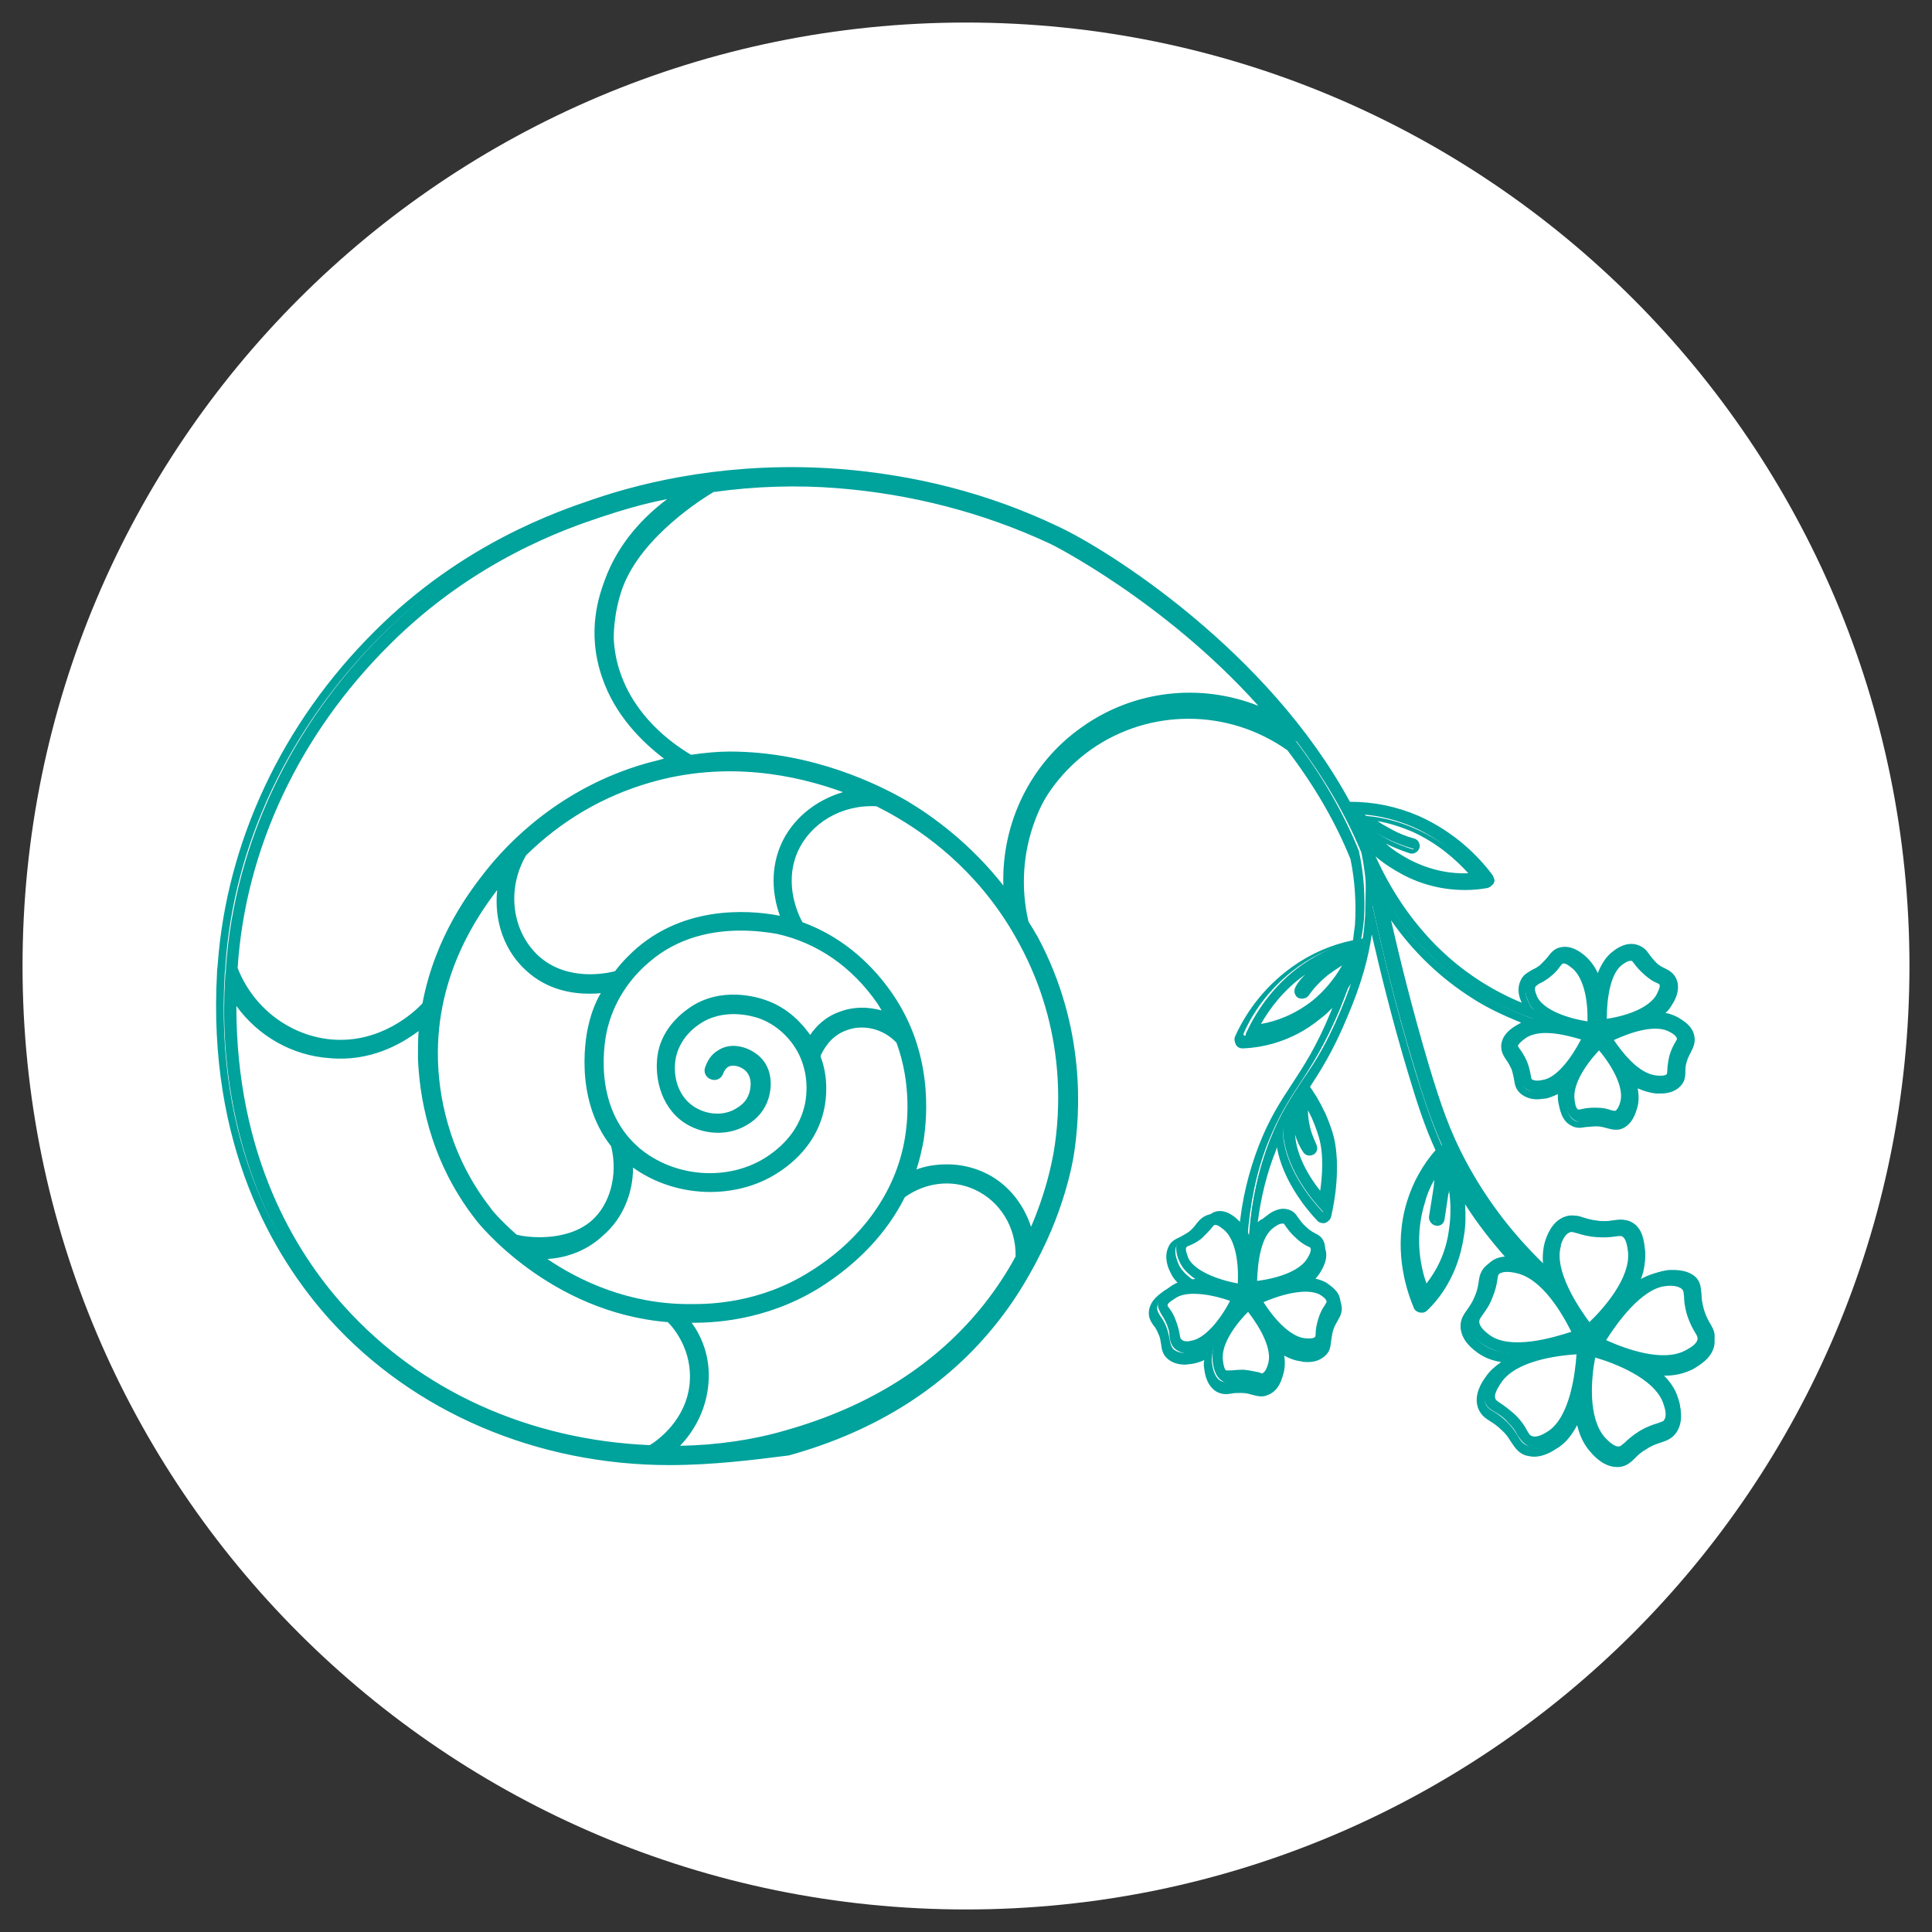
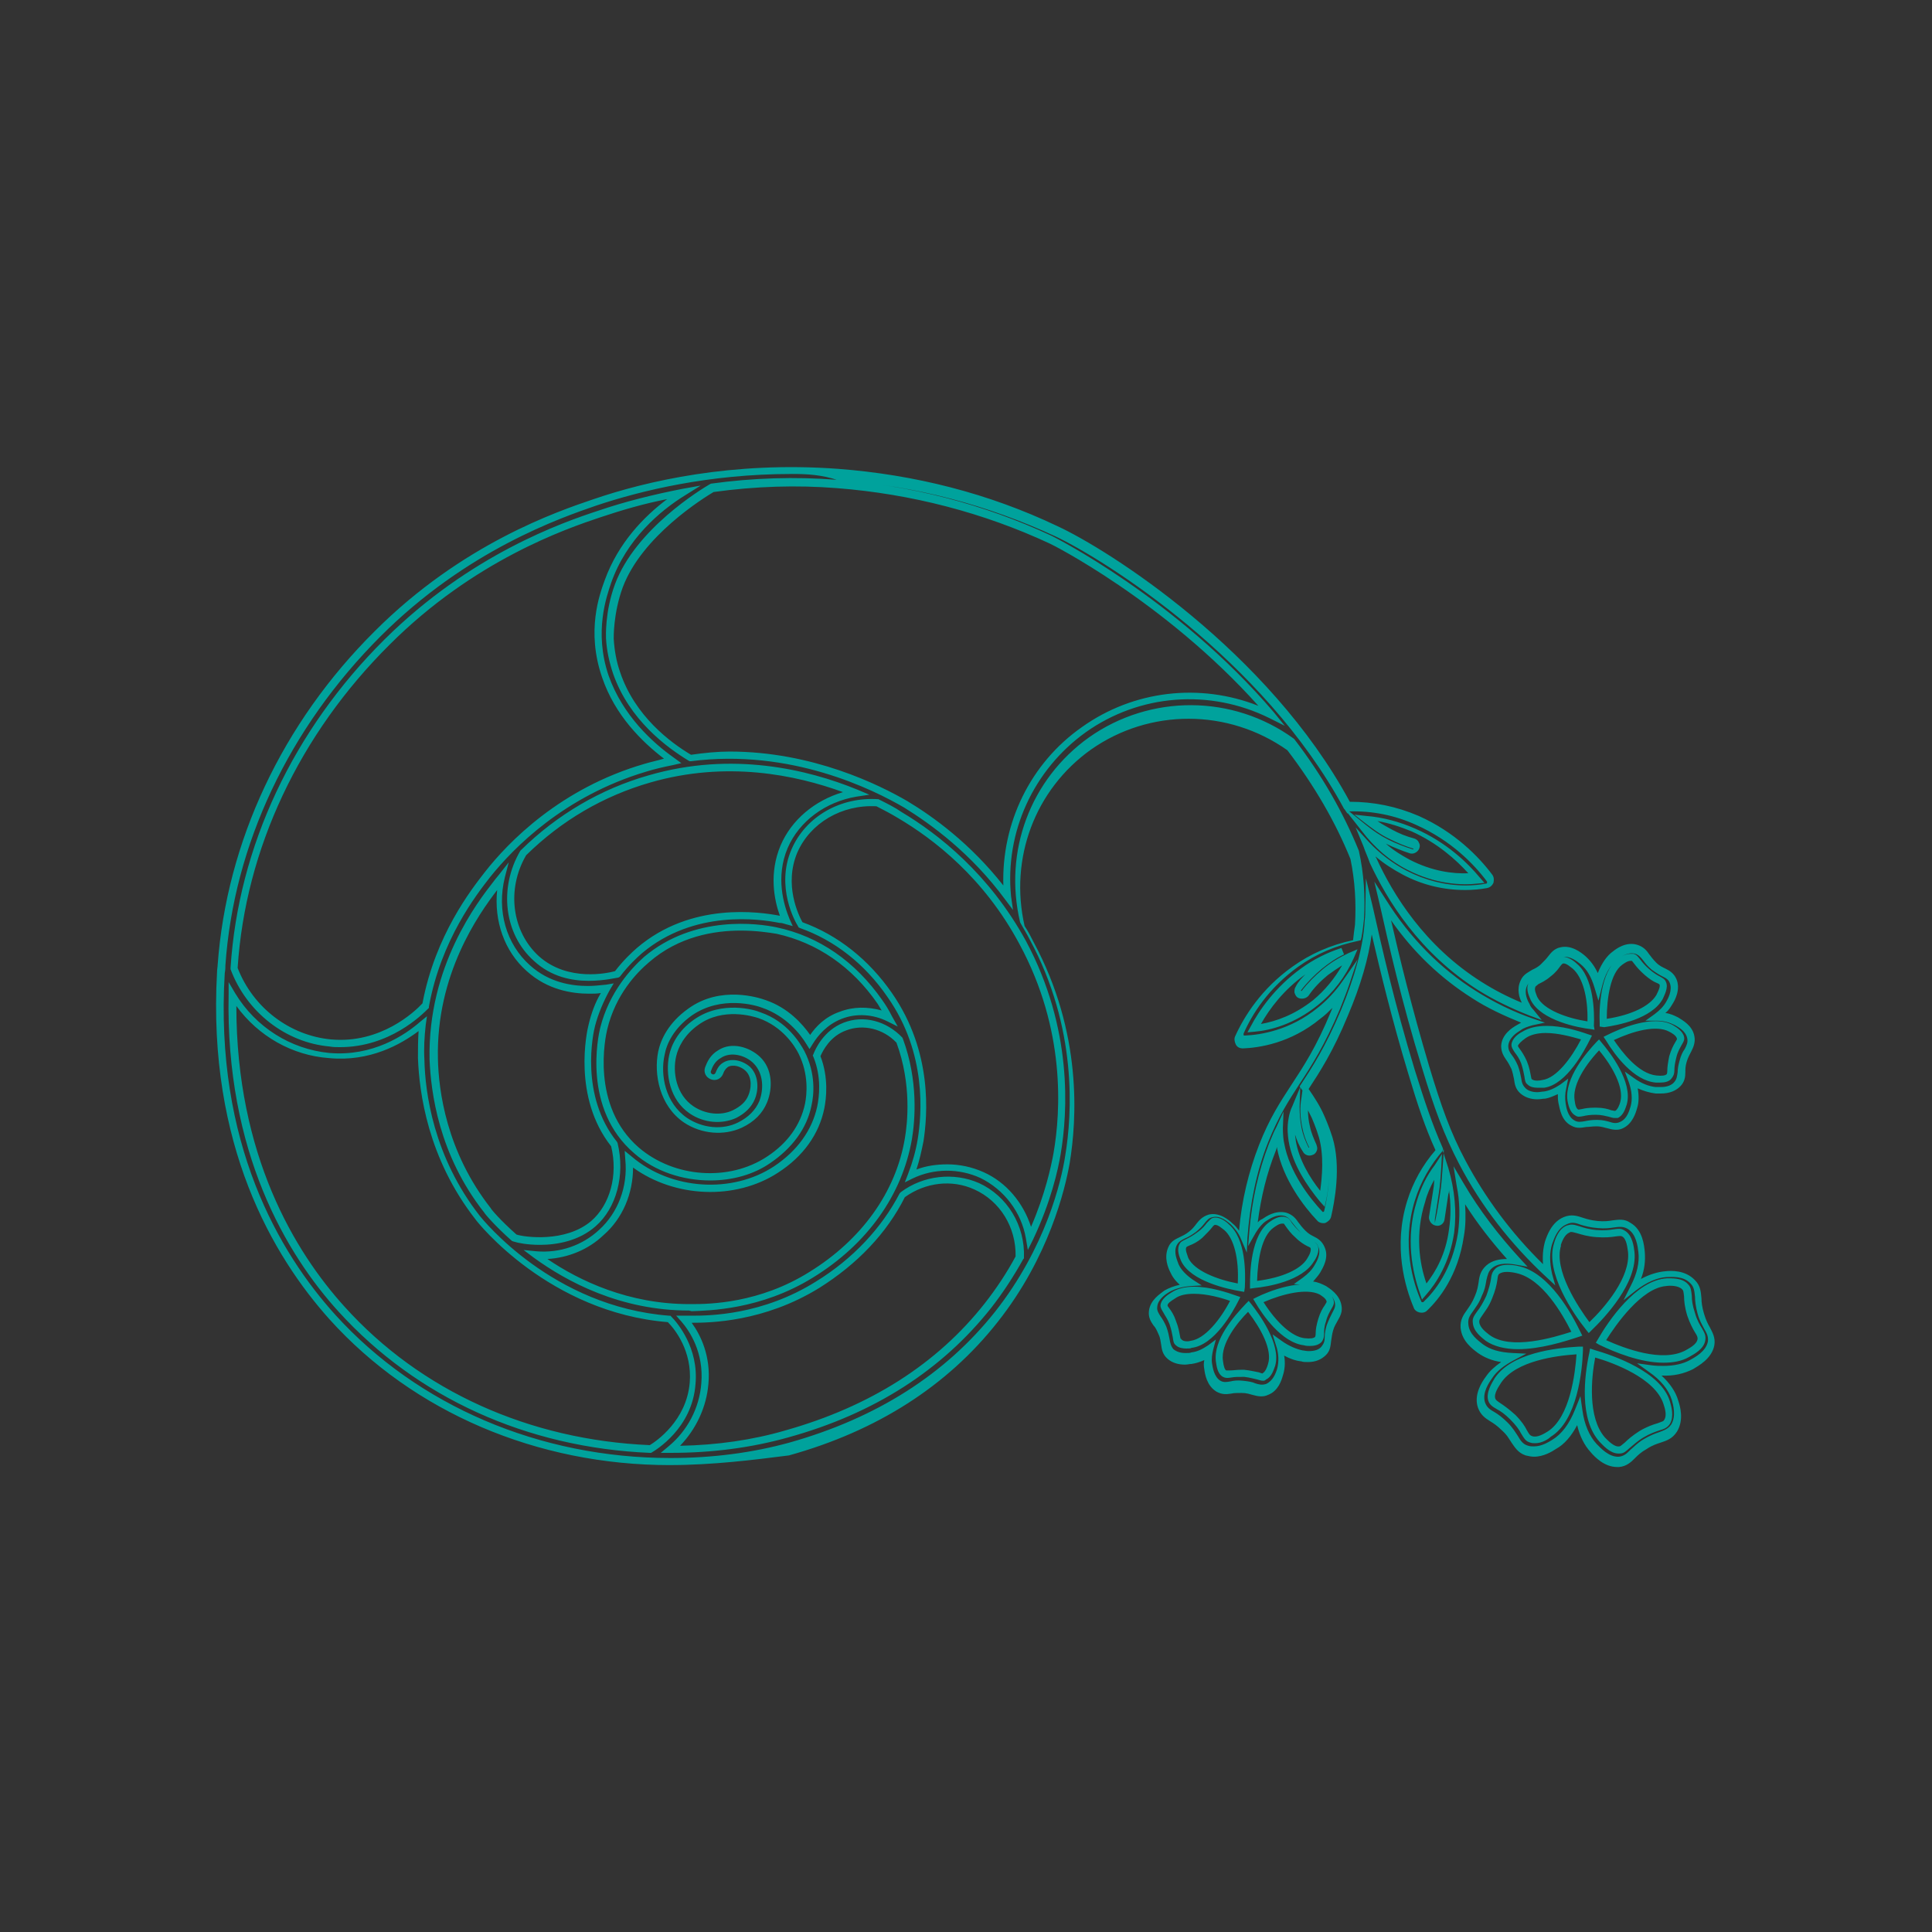
<svg xmlns="http://www.w3.org/2000/svg" data-bbox="3.5 3.5 293 293" viewBox="0 0 300 300" data-type="color">
  <rect x="0" y="0" width="300" height="300" fill="#333333" stroke="none" />
  <g>
-     <path fill="#ffffff" d="M296.5 150c0 80.91-65.59 146.5-146.5 146.5S3.5 230.91 3.5 150 69.09 3.5 150 3.5 296.5 69.09 296.5 150z" data-color="1" />
-     <path d="M193.1 214.8c.8 0 1.3.2 1.8.3.4.1.8.2 1.2.2.3 0 .6-.1.9-.2 1.3-.6 1.8-2.1 2-2.7.4-1.3.3-2.7-.2-4.1 1.1.8 2.3 1.4 3.6 1.6.2 0 .6.1 1 .1.8 0 1.7-.2 2.4-.9.6-.6.6-1.2.7-1.9 0-.5.1-1 .3-1.7.2-.8.5-1.2.8-1.7.3-.6.7-1.1.5-2-.2-1.4-1.6-2.2-2.1-2.6-.9-.5-2-.8-3.1-.8.8-.6 1.5-1.2 2-2.1.4-.6 1.2-2 .7-3.4-.3-.8-.8-1.1-1.4-1.4-.4-.2-.9-.5-1.4-1-.6-.5-.9-1-1.2-1.4-.4-.6-.8-1.1-1.6-1.3-1.4-.4-2.7.5-3.2.9-.7.5-1.3 1.2-1.7 1.9.4-4.7 1.4-9.1 3-13.2.4-1 .8-1.8 1.1-2.6 0 1.1.1 1.9.2 2.4.8 4.7 4.1 8.9 6 10.9.1.2.3.2.6.2h.2c.3-.1.5-.3.5-.5.5-2.1 1.6-7.5.2-12-.5-1.6-1.2-3.2-1.3-3.3-.7-1.5-1.6-3-2.6-4.3 1.8-2.8 3.9-6 6.2-11.6 2.2-5.4 3.5-10.1 3.8-14.1.1-.7.1-1.4.1-2.2v.2c1.3 5.9 3.3 14.7 6.5 25.2 1.5 5 2.7 8.5 4.3 12.1-2.1 2.4-3.6 5.1-4.5 8-2.2 6.9-.3 13.1 1 16.1.1.2.3.4.5.4h.2c.2 0 .4-.1.5-.2 1.7-1.6 4.7-5.2 5.5-11.1.4-2.7.2-5.2-.2-7.4 2.5 4.2 5.4 8.1 8.8 11.7-1-.2-2.9-.5-4.3.7-.8.7-.9 1.4-1 2.3-.1.6-.2 1.3-.6 2.3-.4 1-.9 1.7-1.2 2.2-.5.7-1 1.4-.9 2.4.1 1.8 1.8 3 2.5 3.5 1.4 1 3.1 1.4 5 1.5-1.5.7-2.7 1.7-3.6 3-.5.8-1.7 2.6-1.1 4.3.3 1 1 1.4 1.7 1.8.5.3 1.2.7 1.9 1.5.8.8 1.2 1.4 1.5 2 .5.7.9 1.4 1.9 1.8.4.1.7.2 1.1.2 1.3 0 2.5-.7 3.1-1.1 1.8-1.1 3-3 3.8-5.1.3 2.1 1 4.1 2.3 5.6.6.7 1.9 2.1 3.7 2.1h.3c1-.1 1.6-.6 2.2-1.2.4-.4 1-.9 1.9-1.5.9-.6 1.7-.8 2.3-1 .8-.3 1.6-.5 2.2-1.4 1-1.6.4-3.5.1-4.3-.6-1.9-2.1-3.5-3.8-4.7.7.1 1.3.1 2 .1 1.6 0 3.1-.3 4.4-1 .8-.4 2.7-1.4 3.1-3.3.2-1-.2-1.7-.6-2.4-.3-.5-.7-1.2-1-2.2-.3-1.1-.4-1.8-.4-2.5-.1-.9-.1-1.7-.8-2.5-1.3-1.3-3.3-1.2-4.1-1.2-1.8.1-3.5 1-5.1 2.2.9-1.8 1.5-3.7 1.2-5.6-.1-.9-.3-3.1-2-4-.9-.5-1.6-.4-2.5-.3-.6.1-1.4.2-2.4.1-1.1-.1-1.8-.3-2.5-.5-.8-.3-1.6-.5-2.6-.1-1.7.7-2.3 2.6-2.6 3.4-.5 1.5-.4 3.2 0 4.9-5.5-5.1-10-10.9-13.4-17.3-2.4-4.6-3.8-8.6-5.8-14.9-3.2-10.4-5.2-19.3-6.5-25.1 0-.2-.1-.3-.1-.5 3.1 4.9 7.6 10.3 14.1 14.4 2.8 1.8 5.8 3.2 9 4.3-.7.2-1.5.4-2.1.9-.6.4-2 1.3-2.1 2.8-.1.8.3 1.3.7 1.9.3.4.6.8.9 1.5.3.7.4 1.3.5 1.8.1.7.2 1.3.9 1.9.7.6 1.5.7 2.2.7.4 0 .8-.1 1.1-.1 1-.2 1.9-.6 2.8-1.2-.2.8-.2 1.6-.1 2.5.1.7.4 2.4 1.7 3.1.7.4 1.3.3 2 .2.5-.1 1-.2 1.7-.2.8 0 1.3.2 1.8.3.4.1.7.2 1.1.2.3 0 .6-.1.9-.2 1.3-.6 1.7-2.1 1.9-2.7.4-1.3.2-2.7-.3-4.1 1.1.8 2.3 1.4 3.7 1.5h.8c.8 0 1.8-.2 2.6-.9.6-.6.6-1.2.6-1.9 0-.5.1-1 .3-1.7.2-.8.5-1.3.7-1.7.3-.6.6-1.2.5-2-.3-1.4-1.6-2.2-2.2-2.5-.9-.5-2-.7-3.1-.7.8-.6 1.5-1.3 2-2.1.4-.6 1.2-2.1.6-3.4-.3-.8-.9-1-1.4-1.3-.4-.2-.9-.5-1.5-1s-.9-1-1.2-1.3c-.4-.5-.8-1.1-1.6-1.3-1.4-.3-2.7.6-3.2 1-1.4 1-2.3 2.8-2.7 4.7-.5-1.6-1.2-3-2.4-4-.6-.5-1.8-1.5-3.3-1.2-.8.2-1.2.7-1.6 1.2-.3.4-.6.8-1.2 1.3s-1.1.8-1.5 1c-.6.3-1.2.6-1.5 1.4-.6 1.3.1 2.7.4 3.3.2.4.4.7.7 1-2.7-1-5.4-2.3-7.8-3.8-9-5.7-14-13.7-16.7-19.6-.3-.9-.7-1.7-1-2.5 1.5 1.6 3.5 3.2 5.9 4.5 3.5 1.8 6.9 2.3 9.5 2.3 1.3 0 2.5-.1 3.3-.3.3 0 .5-.2.6-.5.1-.2.1-.5-.1-.7-2.1-2.8-5.7-6.5-11.2-9-3.4-1.5-7.1-2.2-10.8-2.2-12.5-23.3-36.8-38.9-45.3-42.9-10.6-5-22-7.9-33.9-8.8-16.3-1.2-29.5 1.9-37.6 4.7C87.6 80 72.9 85 59.4 98.5 45.1 112.8 36.5 131 35.1 150c0 .3 0 .7-.1 1.2-.4 6-1.9 32.2 17.3 53.5 14.5 16 34.4 22.4 52.4 22.4 6.6 0 13-.9 18.7-2.5 13.6-3.8 24.4-10.7 32.2-20.5 7.9-10.1 10.4-20.5 11.1-24.5 1.1-6.7 1.9-20.1-5.5-34-.5-.9-1-1.7-1.5-2.5-2.5-10.7 1.7-21.8 10.5-28.1 9.2-6.6 21.8-6.5 31.2.2 3.9 5.2 7.4 10.9 10 17.2.7 3.4 1 6.9.7 10.4-.1.9-.2 1.9-.4 2.9-3.4.7-6.6 2.1-9.5 4.1-4.7 3.3-7.3 7.6-8.7 10.6-.1.2-.1.5.1.7.1.2.4.3.6.3 2.4-.1 7.2-.8 11.7-4.5 1.7-1.3 3-2.8 4-4.3-.4 1.2-.9 2.4-1.4 3.6-2.3 5.7-4.3 8.7-6.3 11.6-1.7 2.6-3.4 5.1-5 9.2-1.8 4.6-2.9 9.6-3.2 14.9-.4-1-1-1.8-1.8-2.5-.5-.5-1.8-1.6-3.3-1.3-.8.2-1.2.6-1.6 1.2-.3.4-.6.8-1.2 1.2-.6.5-1.1.7-1.6.9-.6.3-1.2.6-1.6 1.3-.6 1.3 0 2.7.3 3.3.5 1.1 1.4 1.9 2.4 2.6-1.3.1-2.5.3-3.6 1-.6.4-2 1.3-2.2 2.7-.1.8.3 1.3.6 1.9.3.4.5.8.8 1.5.3.7.4 1.3.4 1.8.1.7.2 1.3.8 1.9.7.6 1.6.8 2.3.8.4 0 .7 0 1-.1 1-.1 1.9-.6 2.8-1.2-.2.8-.3 1.6-.2 2.5.1.7.3 2.4 1.6 3.1.7.4 1.3.3 2 .2 0 .2.5.1 1.2.1zm47.6 7.9c-.6.4-1.8 1.1-2.9.8-.5-.2-.6-.4-1.1-1.1-.4-.6-.9-1.4-1.8-2.3-.9-.9-1.6-1.3-2.2-1.7-.7-.4-.9-.6-1-1-.4-1 .6-2.4 1-3 2.6-3.8 9.6-4.5 12.7-4.6-.1 2.8-.8 10.5-4.7 12.9zm18-5c.2.7.6 2 .1 3-.3.4-.5.5-1.3.8-.6.2-1.5.5-2.6 1.2-1.1.6-1.7 1.3-2.2 1.7-.6.5-.8.7-1.2.8-1.1.1-2.2-1.1-2.7-1.6-3.1-3.4-2.1-10.4-1.5-13.4 2.8.6 10 3.1 11.4 7.5zm.2-18.5c.7 0 2.1-.1 2.9.7.3.3.4.7.4 1.5 0 .7.1 1.6.5 2.8.4 1.2.8 2 1.1 2.5.4.7.5.9.4 1.4-.2 1.1-1.6 1.8-2.2 2.2-4.1 2.1-10.6-.6-13.4-1.9 1.5-2.5 5.7-9 10.3-9.2zm-17-6c.2-.7.7-2 1.7-2.5.2-.1.3-.1.5-.1.3 0 .6.1 1.1.2.7.2 1.5.5 2.8.6 1.2.1 2.1 0 2.7-.1.8-.1 1.1-.1 1.5.1 1 .6 1.1 2.2 1.2 2.9.5 4.6-4.3 9.7-6.6 11.8-1.8-2.3-6.3-8.5-4.9-12.9zm2.8 13.8c-2.7 1-10.1 3.3-13.8.7-.6-.4-1.7-1.3-1.8-2.4 0-.5.1-.7.6-1.4.4-.6.9-1.3 1.4-2.5.5-1.1.6-2 .7-2.7.1-.8.2-1.1.5-1.4.4-.4 1-.5 1.5-.5.6 0 1.2.1 1.6.2 4.6 1 8 7.2 9.3 10zm-20-25.8c.8 2.5 1.4 5.9.8 9.8-.7 4.6-2.7 7.7-4.3 9.4-1.1-3.1-2.3-8.3-.5-14 .6-2 1.5-3.8 2.7-5.5-.1 1.4-.2 2.8-.4 4.2-.2 1.3-.4 2.6-.6 3.8-.1.3.2.7.5.7h.1c.3 0 .6-.2.6-.5.2-1.3.5-2.6.6-3.9.3-1.2.4-2.6.5-4zm14.8-12.9c-.5.1-1.5.2-2-.3-.2-.2-.3-.4-.3-1-.1-.5-.2-1.2-.6-2.1-.4-.9-.7-1.4-1-1.8-.3-.5-.4-.6-.4-.9.1-.7 1-1.3 1.4-1.6 1-.6 2.2-.8 3.4-.8 2.3 0 4.7.7 6.2 1.3-1.5 3.2-4 6.8-6.7 7.2zm20-8.6c.4.2 1.3.7 1.4 1.5.1.3 0 .5-.3 1-.2.5-.6 1.1-.9 2-.3.9-.3 1.6-.3 2.1 0 .6-.1.7-.2.9-.5.5-1.6.4-2.1.4-3.2-.3-6.1-4.2-7.3-6.2 3.2-1.8 7.4-3 9.7-1.7zm-7.9-10.4c.3-.2 1-.7 1.7-.7h.3c.3.1.4.2.7.7.3.4.7 1 1.5 1.6.7.6 1.3.9 1.7 1.1.5.3.6.4.7.6.3.7-.3 1.6-.5 2.1-1.3 2.3-5.2 3.6-8.7 4.1-.1-3.6.5-7.9 2.6-9.5zm-3.3 12.9c2.3 2.7 4.5 6.5 3.8 9-.1.5-.4 1.4-1.1 1.7-.3.1-.5.1-1-.1-.5-.1-1.2-.3-2.2-.4h-.3c-.8 0-1.3.1-1.8.2-.6.1-.7.1-.9 0-.6-.3-.8-1.5-.9-1.9-.3-2.6 2-6 4.4-8.5zm-10.4-9.2c.1-.3.3-.4.8-.6.5-.2 1.1-.5 1.8-1.2.7-.6 1.1-1.1 1.4-1.5.4-.5.5-.6.7-.6h.2c.7 0 1.4.6 1.7.9 2.1 1.7 2.6 5.8 2.5 9.3-3.5-.5-7.7-1.8-8.9-4.2-.1-.5-.5-1.4-.2-2.1zM60 99.8c13.3-13.2 27.6-18.1 33-20 4.1-1.4 8.5-2.5 13-3.3-4.1 2.6-9.3 7-11.7 13.9-.8 2.1-2.8 7.8-.4 14.7 2.2 6.4 6.9 10.7 10.4 13.1-1.4.3-2.8.6-4.2 1-13 3.8-20.9 12-24.5 16.6-2.1 2.7-7.7 9.8-9.6 20.3-.6.7-6.3 6.7-14.8 5.9-6.7-.6-12.5-5.1-15-11.6 1.3-18.7 9.7-36.6 23.8-50.6zm61.9 43.1c-.3-.1-.7-.2-1-.2-3-.6-13.5-2.2-21.8 4.9-.9.8-2.2 2-3.4 3.7-.3.1-7.4 2.2-12.5-2.3-4.3-3.9-5.3-10.8-2-16.4 4.2-4.1 10.7-8.9 19.5-11.5 12.8-3.8 24.4-1 32 2.2-5 .8-9.2 3.9-11.1 8.3-2 4.6-.6 9.1.3 11.3zM82 150.3c3 2.7 6.6 3.4 9.4 3.4 1.1 0 2.1-.1 2.9-.2-1 1.6-1.8 3.5-2.3 5.8-.3 1.2-2.5 11.1 3.5 18.5 1.1 4.7-.1 9.6-3.3 12.3-4.3 3.7-11 2.6-12.2 2.2-2.6-2.3-4.1-4.2-4.3-4.4-7-8.9-8.2-18.6-8.3-23.5-.3-14.3 7.4-24.1 9.9-27.3.2-.3.5-.6.8-1-1.4 5.1 0 10.7 3.9 14.2zm2.3 44.6c3.3 0 6.6-1.2 9.1-3.5 3.2-2.9 4.7-7.1 4.3-11.3 6.3 5.3 16.1 6 22.8 1.6 3.7-2.5 6.2-5.8 7-9.7.3-1.6.7-4.7-.6-8 .2-.5 1.3-3.4 4.4-4.5 2.8-1.1 6.2-.2 8.5 2.1 2.4 6.5 1.9 12.5 1.4 15.3-1.5 8.5-6.8 16-15.1 21.1-8 5-15.9 5.1-18.5 5.1h-.5c-10.3 0-18.4-4.2-23.8-8.1.3-.1.6-.1 1-.1zm46.2-37.3c-2.5 1-4 2.8-4.7 4.1-1-1.7-3.2-4.5-7.1-5.9-1.1-.4-6.7-2.1-11.5 1.3-3 2.1-4.1 4.6-4.5 6.4-.7 3.3.1 8 3.7 10.4 2.5 1.7 5.9 2 8.5.8 1.7-.8 2.9-2 3.6-3.6.8-2 .8-4.7-1-6.5-1.4-1.3-3.9-2.1-5.8-.9-1 .6-1.5 1.6-1.7 2.3-.2.5.1 1 .6 1.2.5.2 1-.1 1.2-.6.1-.4.4-1 1-1.3 1-.7 2.6-.2 3.5.7 1.3 1.3 1 3.4.6 4.4-.4 1.1-1.3 2-2.6 2.6-2 .9-4.6.7-6.6-.6-2.9-1.9-3.5-5.7-2.9-8.4.3-1.4 1.2-3.5 3.7-5.3 4.1-2.9 8.9-1.4 9.8-1 3.9 1.4 5.8 4.5 6.5 5.8 1.7 3.3 1.4 6.5 1.1 8.1-.7 3.4-2.8 6.3-6.2 8.5-6.1 4-15 3.4-20.6-1.5-7.8-6.7-5.4-17.7-5.1-19 1.3-5.5 4.7-9 6.6-10.7 7.6-6.5 17.4-5 20.2-4.5 6.4 1.4 12 5.2 16.1 11.1.6.8 1 1.6 1.5 2.4-2.6-1-5.4-1.2-7.9-.3zM101 225c-16.6-.7-34.7-7.1-47.9-21.7-8.1-9-17.5-24.7-17-48.9 3.2 5.4 8.8 9 15 9.5.5 0 1.1.1 1.6.1 6.1 0 10.7-3.1 13-5-.2 1.7-.3 3.5-.2 5.4.1 5.2 1.4 15.3 8.7 24.6.5.6 11.5 14.3 29.8 15.8.6.6 4.1 4.4 3.7 10-.6 6.6-6.2 9.9-6.7 10.2zm57.3-29.7c-1.3 2.5-3 5-5 7.5-7.5 9.5-18 16.2-31.2 19.9-5.5 1.5-11.6 2.4-18 2.4 3-2.4 5-6.1 5.3-10.2.4-5-1.9-8.5-3.2-10.1h1.3c2.7 0 11-.1 19.5-5.4 5.9-3.6 10.4-8.5 13.2-14 3.4-2.5 7.8-3 11.5-1.3 4.2 2 6.8 6.4 6.6 11.2zm.4-48.9c7.2 13.4 6.4 26.3 5.3 32.8-.4 2.4-1.5 7.4-4.2 13.1-.7-4.3-3.5-8-7.4-9.8-3.5-1.6-7.5-1.5-11 .1.7-1.8 1.2-3.6 1.5-5.5.7-3.8 1.5-13.5-4.8-22.6-3.6-5.2-8.4-8.9-13.8-10.9-.3-.6-3.4-5.8-1-11.4 2.1-4.8 7.3-7.9 12.9-7.5 1.4.7 2.5 1.3 3.4 1.8 5.7 3.4 13.6 9.5 19.1 19.9zm9.6-33.1c-8.4 6-12.8 15.9-11.8 26-5.2-7.1-11.3-11.7-15.9-14.4-5.2-3.1-18-9.3-33.4-7.2-3.2-1.9-9-6.2-11.4-13.2-.7-1.9-1-3.7-1-5.3 0 0-.2-3.9 1.4-8.2 3.1-8.5 13.4-14.6 14.4-15.2 6.4-.8 13-1 19.4-.6 11.6.8 22.8 3.8 33.2 8.6.3.1 19.3 9.7 34.3 27.3-9.4-4.6-20.6-3.8-29.2 2.2zm51.2 17.4c-1.3-.4-2.5-.9-3.6-1.5-1.4-.7-2.8-1.6-4-2.7 2.6.2 5.1.9 7.5 1.9 4.5 2 7.7 5 9.8 7.5-2.5.2-6.4.1-10.5-2.1-3.2-1.7-5.4-3.9-7-5.9 1.1.9 2.3 1.7 3.6 2.3 1.2.6 2.5 1.1 3.9 1.5h.2c.3 0 .5-.2.6-.5 0 0-.1-.4-.5-.5zm-15.4 24.9c-3.5 2.8-7.1 3.7-9.5 4 1.4-2.7 3.8-6.1 7.7-8.8 1.9-1.4 4-2.4 6.1-3.1-1.2.6-2.4 1.4-3.5 2.2-1.3 1-2.4 2.2-3.4 3.5-.2.3-.1.7.1.9.1.1.2.1.4.1s.4-.1.5-.3c.9-1.2 2-2.3 3.1-3.3 1.2-1 2.5-1.8 3.9-2.4-.9 2.3-2.6 5-5.4 7.2zm-3.5 18.1c.1-.6.3-1.2.5-1.8 0 1.1 0 2.2.3 3.4.2 1.1.6 2.2 1.2 3.3.1.2.3.3.6.3.1 0 .2 0 .3-.1.3-.2.4-.5.3-.9-.5-.9-.8-1.9-1.1-3-.3-1.4-.3-2.9-.1-4.4.6.9 1.1 1.8 1.6 2.8 0 0 .7 1.6 1.2 3.1 1 3.4.5 7.4.1 9.8-1.8-2.1-4.1-5.4-4.7-9-.2-.8-.4-2-.2-3.5zm4.5 27c.4.2 1.3.8 1.4 1.5 0 .3 0 .5-.3 1-.3.4-.6 1.1-.9 2-.3.9-.3 1.6-.4 2 0 .6-.1.7-.2.9-.5.5-1.6.4-2.1.3-2.7-.3-5.4-3.4-7.2-6.4 3.2-1.5 7.5-2.7 9.7-1.3zm-7.6-10.6c.3-.2 1-.7 1.6-.7h.3c.3.1.4.2.7.7.3.4.7 1 1.4 1.6.7.6 1.3.9 1.7 1.2.5.3.6.4.7.6.3.7-.3 1.6-.6 2-1.4 2.3-5.3 3.5-8.8 3.9.1-3.4.8-7.8 3-9.3zm-13.5 5.4c-.2-.4-.6-1.4-.3-2 .1-.3.3-.4.8-.6.5-.2 1.1-.5 1.9-1.1.7-.6 1.2-1.1 1.5-1.5.4-.5.5-.6.7-.6h.2c.7 0 1.4.6 1.7.9 2 1.8 2.5 5.8 2.3 9.3-3.6-.5-7.7-2-8.8-4.4zm1 13.3c-.5.1-1.5.2-2-.3-.2-.2-.2-.4-.3-1-.1-.5-.2-1.2-.5-2.1-.3-.9-.7-1.4-1-1.8-.3-.5-.4-.6-.4-.9.1-.7 1-1.3 1.4-1.6.9-.6 2-.8 3.2-.8 2.4 0 4.9.8 6.4 1.4-1.6 3.3-4.2 6.8-6.8 7.1zm6.1 4.6c-.6.1-.7.1-.9 0-.6-.4-.8-1.5-.8-2-.4-3.2 2.9-6.8 4.5-8.5 2.2 2.8 4.4 6.6 3.6 9.1-.1.5-.4 1.4-1.1 1.7-.3.1-.5.1-1-.1-.5-.1-1.2-.3-2.1-.4h-.5c-.8.1-1.3.1-1.7.2z" fill="#00a29c" data-color="2" />
    <path d="M104 227.5c-20.6 0-39.8-8.2-52.8-22.6-8.8-9.8-19-27.1-17.5-53.9 0-.5.1-.9.1-1.2 1.4-19.1 10-37.5 24.4-51.8 13.6-13.6 28.4-18.6 34-20.5 8.2-2.8 21.5-5.9 37.9-4.7 11.9.9 23.4 3.8 34.1 8.9 7.8 3.6 32.7 19.3 45.4 42.8 3.7 0 7.2.7 10.7 2.2 5.6 2.5 9.3 6.3 11.4 9.1.3.4.3.8.2 1.3-.2.4-.5.7-1 .8-1.1.2-2.2.3-3.4.3-3.4 0-6.7-.8-9.7-2.4-1.5-.8-2.9-1.7-4.2-2.8 0 .1 0 .1.1.2 2.6 5.7 7.5 13.7 16.4 19.3 1.9 1.2 4 2.3 6.2 3.2-.4-.8-.8-2.1-.2-3.4.4-1 1.2-1.3 1.8-1.7.4-.2.9-.4 1.4-.9.5-.5.8-.8 1.1-1.2.4-.5.9-1.2 1.9-1.4 1.7-.4 3.2.8 3.8 1.3.8.7 1.5 1.6 2 2.7.6-1.5 1.4-2.7 2.4-3.4.5-.4 2-1.5 3.7-1 1 .3 1.5.9 1.9 1.5.3.4.6.8 1.1 1.3.5.5 1 .7 1.4.9.6.3 1.3.7 1.7 1.6.7 1.6-.2 3.3-.6 3.9-.3.5-.6 1-1.1 1.4.8.1 1.4.4 2 .7.6.4 2.2 1.2 2.5 2.9.2 1-.2 1.8-.5 2.4-.2.4-.5.9-.7 1.6-.2.7-.2 1.1-.2 1.6 0 .7-.1 1.5-.8 2.2-.7.7-1.7 1.1-3 1.1h-.8c-.9-.1-1.9-.4-2.8-.8.2 1.1.2 2.2-.1 3.1-.2.7-.7 2.4-2.2 3.1-.8.4-1.7.2-2.4 0-.5-.1-.9-.3-1.7-.3-.7 0-1.2.1-1.6.1-.7.1-1.4.3-2.3-.2-1.6-.8-1.8-2.7-2-3.5-.1-.5-.1-.9-.1-1.4-.7.3-1.3.6-2 .7-.3 0-.7.1-1.2.1-1 0-1.9-.3-2.6-.9-.8-.7-.9-1.5-1-2.2-.1-.5-.2-1-.4-1.6-.3-.6-.5-1-.8-1.4-.4-.6-.8-1.2-.8-2.2.1-1.8 1.7-2.8 2.4-3.2.2-.1.5-.3.7-.4-2.7-1.1-5.3-2.3-7.6-3.8-4.9-3.1-9.2-7.2-12.6-12.1 1.3 5.7 3.2 13.5 5.9 22.6 1.9 6.3 3.3 10.3 5.7 14.8 3.1 5.8 7.1 11.2 12 16-.1-1.3 0-2.4.3-3.5.3-.9 1-3 2.9-3.8 1.2-.5 2.1-.2 3 .1.6.2 1.3.4 2.3.5 1 .1 1.7 0 2.3-.1.9-.1 1.8-.3 2.8.4 1.9 1.1 2.1 3.5 2.2 4.5.1 1.3 0 2.7-.6 4.2 1.3-.7 2.6-1.1 3.8-1.2.9-.1 3.1-.2 4.6 1.4.9.9.9 1.9 1 2.8 0 .6.1 1.4.4 2.4.3 1 .6 1.6.9 2.1.4.8.9 1.6.7 2.8-.4 2.1-2.5 3.2-3.3 3.7-1.4.7-3 1.1-4.9 1 1.3 1.2 2.2 2.5 2.6 3.9.3.9.9 3-.2 4.8-.7 1.1-1.6 1.4-2.5 1.7-.6.2-1.3.4-2.2 1-.9.5-1.4 1-1.8 1.4-.6.6-1.3 1.3-2.5 1.4h-.3c-2 0-3.5-1.6-4.1-2.3-1-1.1-1.7-2.5-2.1-4.2-.9 1.7-2 3-3.3 3.7-.6.4-1.9 1.2-3.4 1.2-.4 0-.9-.1-1.3-.2-1.2-.4-1.7-1.3-2.2-2-.4-.6-.7-1.2-1.5-1.9-.7-.7-1.3-1.1-1.8-1.4-.8-.5-1.5-1-1.9-2.1-.7-2 .6-4 1.2-4.8.6-.9 1.4-1.6 2.4-2.3-1.4-.2-2.6-.7-3.6-1.4-.8-.6-2.5-1.8-2.7-3.9-.1-1.3.5-2.1 1-2.8.4-.6.8-1.1 1.2-2.1.4-.9.5-1.6.6-2.2.1-.9.3-1.8 1.2-2.6.9-.8 2.1-1 3.2-1-2.4-2.7-4.6-5.5-6.5-8.5.1 1.7.1 3.4-.2 5-.9 6.1-3.9 9.8-5.7 11.5-.3.3-.7.4-1.2.3-.4-.1-.8-.4-.9-.8-1.3-3.1-3.2-9.4-1-16.5.9-2.9 2.4-5.6 4.4-7.9-1.6-3.5-2.8-7.1-4.2-11.8-2.6-8.6-4.4-16.1-5.7-21.7-.5 3.7-1.7 7.9-3.7 12.6-2.3 5.6-4.4 8.8-6.1 11.4.9 1.3 1.8 2.7 2.4 4.1.1.2.8 1.8 1.3 3.4 1.4 4.6.3 10.1-.2 12.3-.1.5-.5.8-.9 1-.4.1-1 0-1.3-.4-2-2.1-5.3-6.4-6.2-11.2v-.2c-.1.2-.1.4-.2.6-1.4 3.5-2.3 7.2-2.8 11.1.2-.2.4-.4.7-.5.6-.4 2-1.4 3.7-1 1 .3 1.5.9 1.9 1.5.3.4.6.8 1.1 1.3.5.5.9.7 1.3.9.6.3 1.3.7 1.7 1.7.7 1.6-.3 3.2-.7 3.9-.3.5-.7.9-1.1 1.4.8.1 1.4.4 2 .7.6.4 2.1 1.3 2.4 3 .2 1-.2 1.7-.6 2.4-.2.4-.5.8-.7 1.5-.2.7-.2 1.1-.3 1.6-.1.7-.1 1.5-.8 2.2-.7.7-1.6 1.1-2.8 1.1-.4 0-.8 0-1-.1-.9-.1-1.8-.4-2.7-.9.2 1.1.1 2.2-.2 3.1-.2.7-.7 2.4-2.3 3-.8.4-1.7.2-2.4 0-.4-.1-.9-.3-1.7-.3-.7 0-1.2 0-1.6.1-.7.1-1.4.2-2.3-.3-1.5-.9-1.8-2.7-1.9-3.5-.1-.5-.1-.9 0-1.4-.7.3-1.3.5-2 .6-.3 0-.6.1-1 .1-1.1 0-2-.3-2.7-.9-.8-.7-.9-1.5-1-2.2-.1-.5-.1-1-.4-1.6-.3-.7-.5-1.1-.8-1.4-.4-.6-.8-1.2-.7-2.2.2-1.8 1.8-2.7 2.4-3.2.7-.4 1.5-.7 2.4-.9-.7-.6-1.2-1.3-1.5-2-.3-.6-1-2.2-.3-3.8.4-1 1.2-1.3 1.8-1.6.4-.2.9-.4 1.5-.9.5-.4.8-.8 1.1-1.2.4-.5.9-1.1 1.9-1.4 1.7-.4 3.2.9 3.7 1.4.4.3.7.7 1 1.1.4-4.7 1.5-9.2 3.1-13.3 1.6-4.1 3.3-6.7 5-9.3 1.9-2.9 3.9-5.9 6.2-11.5.1-.2.1-.3.2-.5-.6.6-1.2 1.2-1.9 1.7-4.6 3.8-9.5 4.5-12 4.6-.5 0-.9-.2-1.1-.6-.2-.4-.3-.9-.1-1.3 1.4-3.1 4.1-7.4 8.9-10.8 2.8-2 6-3.4 9.4-4.1.1-.9.2-1.7.3-2.4.2-3.4 0-6.8-.7-10.2-2.3-5.7-5.6-11.4-9.8-16.9-9.2-6.5-21.4-6.5-30.5-.1-8.7 6.2-12.7 16.9-10.3 27.4.6.9 1 1.7 1.4 2.5 7.6 14.1 6.7 27.6 5.6 34.3-.7 4-3.2 14.6-11.2 24.7-7.8 9.9-18.7 16.9-32.4 20.7-5.5.7-11.9 1.5-18.5 1.5zm18.9-153.9c-12.9 0-23.4 2.6-30.3 4.9-5.5 1.9-20.1 6.9-33.5 20.3C44.9 113 36.3 131.1 35 149.9c0 .3 0 .7-.1 1.2-1.6 26.4 8.5 43.5 17.2 53.1 12.8 14.1 31.7 22.2 52 22.2 6.5 0 12.7-.8 18.5-2.4 13.5-3.8 24.2-10.6 31.9-20.3 7.9-10 10.3-20.3 10.9-24.2 1.1-6.6 1.9-19.9-5.5-33.6-.4-.8-.9-1.6-1.4-2.5l-.1-.2c-2.6-11 1.6-22.2 10.7-28.7 9.5-6.7 22.3-6.7 31.8.2l.1.1c4.3 5.6 7.6 11.4 10 17.3.8 3.6 1 7.1.8 10.6-.1.9-.2 1.9-.4 2.9l-.1.4-.4.1c-3.4.7-6.5 2-9.3 4-4.6 3.3-7.2 7.4-8.5 10.4v.2c0 .1.1.1.2.1 2.4-.1 7-.8 11.3-4.3 1.5-1.2 2.8-2.6 3.9-4.2l2.3-3.3-1.3 3.9c-.4 1.2-.9 2.4-1.4 3.7-2.4 5.7-4.4 8.8-6.3 11.7-1.7 2.6-3.3 5.1-4.9 9.1-1.8 4.5-2.8 9.5-3.2 14.8l-.1 2.3-.9-2.1c-.4-1-1-1.7-1.6-2.3-.5-.4-1.6-1.4-2.8-1.1-.6.1-.9.5-1.3 1-.3.4-.7.8-1.3 1.3-.7.5-1.2.8-1.7 1-.6.3-1 .5-1.3 1.1-.5 1.1.1 2.3.3 2.9.4.9 1.2 1.7 2.2 2.4l1.4.9-1.7.1c-1.3.1-2.4.4-3.3.9-.5.3-1.8 1.1-1.9 2.3-.1.6.2 1 .5 1.5.3.4.6.9.9 1.6.3.8.4 1.4.5 1.9.1.6.2 1.1.6 1.6.5.4 1.1.6 1.9.6.4 0 .7 0 .9-.1.9-.1 1.7-.5 2.6-1.1l1.2-.9-.4 1.5c-.2.8-.3 1.5-.2 2.2.1.6.3 2.1 1.3 2.7.5.3 1 .2 1.6.1.4-.1 1-.2 1.9-.1.9.1 1.5.2 1.9.4.6.2 1.1.3 1.7.1 1.1-.5 1.5-1.7 1.7-2.3.3-1.1.3-2.4-.2-3.8l-.5-1.6 1.4 1c1.1.8 2.3 1.3 3.3 1.5.2 0 .5.1.9.1.9 0 1.6-.2 2-.7.4-.5.5-.9.5-1.5 0-.5.1-1.1.3-1.8.3-.8.6-1.4.8-1.8.3-.6.6-1 .5-1.6-.2-1.2-1.3-1.9-1.9-2.2-.8-.5-1.7-.7-2.8-.7l-1.7-.1 1.4-1c.8-.6 1.4-1.2 1.8-1.9.3-.5 1.1-1.8.6-2.9-.2-.6-.6-.8-1.2-1.1-.4-.2-.9-.5-1.5-1.1-.6-.6-1-1.1-1.3-1.5-.4-.5-.6-.9-1.3-1.1-1.2-.3-2.3.5-2.8.8-.6.4-1.1 1-1.6 1.8l-1.2 2.1.2-2.4c.4-4.7 1.4-9.2 3-13.4.4-.9.7-1.8 1.2-2.7l1.1-2.4-.1 2.6c0 1 .1 1.9.2 2.3.8 4.5 4 8.6 5.9 10.6l.1.1c.1 0 .2-.1.2-.1.5-2.1 1.5-7.3.2-11.7-.5-1.6-1.2-3.1-1.2-3.2-.7-1.5-1.6-2.9-2.6-4.2l-.2-.3.2-.3c1.7-2.6 3.8-5.8 6.2-11.5 2.2-5.3 3.5-10 3.7-13.9.1-.7.1-1.4.1-2.1l.1-4.5 1.1 4.6c1.3 5.8 3.3 14.7 6.5 25.2 1.5 4.8 2.7 8.4 4.3 12l.1.3-.1.1.9 2.8c1 3.4 1.3 6.8.9 10-.7 4.7-2.8 7.9-4.4 9.7l-.6.7-.3-.9c-1.2-3.4-2.3-8.6-.5-14.4.6-2 1.5-3.9 2.8-5.6l1.1-1.7-.1 2c-.1 1.6-.2 3-.4 4.2l-.6 3.9v.6l.1-.5c.3-1.3.5-2.7.7-4 .2-1.2.3-2.5.4-4l.2-2.9-.1.1c-2 2.3-3.5 4.9-4.4 7.8-2.1 6.8-.3 12.8 1 15.7 0 .1.1.1.1.1h.2c1.7-1.6 4.5-5 5.4-10.8.3-2.3.3-4.8-.2-7.2l-.5-3.1 1.6 2.7c2.4 4.1 5.4 8 8.7 11.6l1.2 1.3-1.7-.3c-1.1-.2-2.7-.4-3.8.5-.6.5-.7 1.1-.9 1.9-.1.6-.2 1.4-.7 2.4-.4 1.1-.9 1.7-1.3 2.3-.5.7-.9 1.2-.8 2.1.1 1.6 1.6 2.6 2.2 3.1 1.2.9 2.7 1.3 4.7 1.4l2.1.1-1.9 1c-1.5.8-2.7 1.7-3.4 2.8-.5.7-1.6 2.3-1.1 3.8.3.8.8 1.1 1.5 1.5.5.3 1.2.8 2 1.6s1.2 1.5 1.6 2.1c.4.7.8 1.3 1.6 1.5.3.1.6.1.9.1 1.2 0 2.3-.7 2.8-1 1.5-.9 2.7-2.5 3.6-4.8l.8-2 .3 2.1c.3 2.3 1.1 4.1 2.2 5.3.6.6 1.9 2.1 3.5 2 .8-.1 1.2-.5 1.8-1.1.5-.4 1-1 2-1.6 1-.6 1.8-.9 2.4-1.1.8-.3 1.4-.5 1.9-1.2.8-1.3.3-3.1.1-3.8-.5-1.6-1.7-3.1-3.6-4.4l-1.8-1.3 2.2.3c.7.1 1.3.1 1.9.1 1.6 0 3-.3 4.1-.9.7-.4 2.5-1.3 2.8-2.9.1-.8-.2-1.3-.6-2-.3-.6-.7-1.2-1-2.3-.3-1.1-.4-2-.4-2.6-.1-.8-.1-1.5-.7-2.1-1.1-1.2-2.9-1-3.7-1-1.5.1-3.1.8-4.8 2.1l-1.9 1.5 1.1-2.2c1-1.9 1.4-3.7 1.2-5.3-.1-.8-.3-2.8-1.7-3.6-.7-.4-1.3-.3-2.1-.2-.6.1-1.4.2-2.5.1-1.2-.1-1.9-.3-2.6-.5-.8-.3-1.4-.5-2.2-.1-1.5.6-2 2.3-2.3 3.1-.4 1.3-.4 2.8 0 4.6l.5 1.8-1.4-1.3c-5.5-5.1-10.1-11-13.5-17.5-2.4-4.6-3.9-8.7-5.8-15-3.2-10.4-5.2-19.3-6.5-25.1l-.9-3.8 1.8 2.8c3.7 5.9 8.4 10.7 14 14.2 2.7 1.7 5.7 3.2 8.9 4.3l1.8.6-1.9.4c-.7.2-1.4.4-1.9.8-.5.3-1.8 1.1-1.9 2.4 0 .6.2 1 .6 1.5.3.4.6.9.9 1.6.3.8.4 1.4.5 1.9.1.7.2 1.1.7 1.6.4.4 1.1.6 1.8.6.4 0 .7-.1 1-.1.8-.1 1.7-.5 2.6-1.1l1.2-.9-.3 1.5c-.2.8-.2 1.6-.1 2.3.1.6.3 2.1 1.4 2.7.5.3 1 .2 1.6.1.5-.1 1-.2 1.9-.2.9 0 1.5.2 1.9.3.6.2 1.1.3 1.7 0 1.1-.5 1.4-1.8 1.6-2.4.3-1.1.2-2.4-.3-3.8l-.6-1.6 1.4 1c1.1.8 2.3 1.3 3.4 1.4h.8c1 0 1.7-.3 2.1-.8.4-.5.4-.9.5-1.5 0-.5.1-1.1.3-1.8.2-.8.5-1.4.8-1.8.3-.6.5-1 .4-1.6-.2-1.2-1.4-1.8-1.9-2.1-.8-.4-1.7-.7-2.9-.7h-1.7l1.4-1c.8-.6 1.4-1.2 1.8-1.9.3-.5 1-1.8.6-2.9-.2-.6-.6-.8-1.2-1.1-.4-.2-.9-.5-1.6-1-.7-.6-1-1-1.3-1.4-.4-.5-.7-.9-1.3-1.1-1.2-.3-2.3.5-2.7.9-1.2.8-2 2.3-2.5 4.4l-.5 2-.6-2c-.5-1.7-1.2-2.9-2.2-3.7-.5-.4-1.6-1.3-2.8-1.1-.6.1-.9.5-1.3 1-.3.4-.6.8-1.3 1.4-.7.6-1.2.8-1.6 1-.6.3-1 .5-1.3 1.1-.5 1.1.1 2.3.4 2.8.1.3.3.6.6.9l1.3 1.6-1.9-.7c-2.8-1.1-5.5-2.4-7.9-3.9-9.2-5.8-14.2-14-16.9-19.8-.3-.9-.7-1.7-1-2.6l-1.2-2.9 2.1 2.3c1.7 1.8 3.7 3.3 5.8 4.4 2.9 1.5 6 2.3 9.2 2.3 1.1 0 2.2-.1 3.2-.3.1 0 .1-.1.1-.1v-.2c-2-2.7-5.6-6.4-11-8.8-3.3-1.5-6.8-2.2-10.4-2.1l2.6 2.1c1.1.9 2.3 1.7 3.5 2.3 1.2.6 2.5 1.1 3.8 1.5l.1-.1c-1.3-.4-2.5-.9-3.7-1.5-1.5-.7-2.8-1.7-4.1-2.7l-1.4-1.1 1.8.2c2.6.2 5.2.9 7.7 2 4.8 2.1 8.1 5.3 10 7.6l.7.8-1 .1c-2.6.3-6.6.1-10.9-2.1-2.8-1.4-5.2-3.5-7.1-6l-2.2-2.8h-.1l-.2-.3c-.1-.1-.1-.2-.2-.3l-.1-.1c-12.6-23.3-37.2-38.7-44.8-42.3-10.6-4.9-21.9-7.9-33.7-8.7-2.6-.9-5-1-7.3-1zm99.8 109.6c-.6 1.1-1.1 2.2-1.4 3.4-1.6 5-.9 9.6.2 12.7 1.4-1.8 3-4.5 3.5-8.4.3-2 .3-4 0-6.1 0 .2 0 .4-.1.6-.2 1.3-.4 2.7-.6 4-.1.6-.7 1.1-1.4.9-.6-.1-1.1-.8-1-1.4.2-1.2.4-2.5.6-3.8.1-.6.2-1.2.2-1.9zm-7.5-52.2c1.1 1 2.4 1.8 3.7 2.5 3.5 1.8 6.7 2.2 9.1 2.1-1.9-2.1-4.8-4.7-8.8-6.5-1.7-.7-3.5-1.3-5.3-1.6.7.5 1.5.9 2.2 1.3 1.1.6 2.3 1.1 3.5 1.4.3.1.6.3.7.6.2.3.2.6.1.9-.2.6-.9 1-1.5.8-1.2-.4-2.5-.9-3.7-1.5zm36.1 94.7c-1.3 0-2.4-1.3-2.9-1.8-3.2-3.5-2.4-10.2-1.6-13.9l.1-.6.6.2c3.1.9 10.4 3.4 11.8 8l-.5.2.5-.2c.2.7.7 2.3 0 3.5-.4.6-.9.8-1.6 1-.6.2-1.5.5-2.5 1.1-1 .6-1.6 1.2-2.1 1.6-.6.5-.9.9-1.6.9h-.2zm-3.6-14.9c-.6 3.1-1.2 9.3 1.5 12.4.4.4 1.4 1.5 2.2 1.4.2 0 .3-.1.9-.6.5-.5 1.2-1.1 2.3-1.8 1.2-.7 2.1-1 2.8-1.2.8-.3.9-.3 1-.5.5-.7.1-1.9-.1-2.5l.5-.2-.5.2c-1.3-4-7.8-6.4-10.6-7.2zm-145.1 14.8 1.2-1c2.9-2.4 4.8-5.9 5.1-9.8.4-4.8-1.8-8.1-3.1-9.6l-.8-.9h2.5c2.7 0 10.9-.1 19.2-5.3 5.7-3.5 10.2-8.3 13-13.7l.1-.1.1-.1c3.5-2.6 8.2-3.1 12.1-1.4 4.4 2 7.2 6.6 7 11.6v.1l-.1.1c-1.5 2.7-3.2 5.3-5 7.6-7.6 9.6-18.1 16.4-31.5 20.1-5.7 1.6-11.8 2.4-18.2 2.4h-1.6zm4.8-20.2c1.4 1.9 3 5.2 2.6 9.5-.3 3.6-1.9 7-4.4 9.6 5.7-.1 11.3-.9 16.4-2.4 13.1-3.7 23.5-10.3 30.9-19.7 1.8-2.3 3.4-4.7 4.8-7.3.1-4.5-2.4-8.6-6.4-10.4-3.5-1.6-7.6-1.1-10.8 1.2-2.8 5.6-7.4 10.4-13.3 14.1-8.6 5.3-17 5.4-19.8 5.4zm-6.3 20.2h-.2c-19.1-.8-36.2-8.6-48.3-21.9-8.1-8.9-17.6-24.8-17.1-49.3v-1.9l1 1.7c3.2 5.3 8.6 8.7 14.6 9.3 6.8.6 11.8-2.8 14.1-4.8l1.1-.9-.2 1.4c-.2 1.8-.3 3.6-.2 5.3.1 5.1 1.4 15.1 8.6 24.3.5.6 11.3 14.1 29.4 15.5h.2l.1.1c1 1 4.3 4.9 3.8 10.5-.5 6.9-6.2 10.3-6.9 10.7zm-64.4-69.4c0 23.2 9.1 38.2 16.8 46.7 11.8 13.1 28.7 20.7 47.4 21.5 1-.6 5.7-3.8 6.2-9.7.4-4.9-2.3-8.3-3.4-9.4-18.4-1.5-29.5-15.4-29.9-16-7.4-9.5-8.7-19.7-8.9-25 0-1.4 0-2.8.1-4.2-2.8 2.1-7.6 4.8-13.9 4.2-5.7-.4-11-3.4-14.4-8.1zm201.7 67.9c-.3 0-.5 0-.8-.1-.7-.2-.9-.6-1.4-1.4-.3-.6-.8-1.3-1.7-2.2-.8-.8-1.5-1.3-2.1-1.6-.7-.4-1.1-.7-1.3-1.3-.4-1.3.6-2.8 1-3.5 2.6-3.9 9.4-4.7 13.1-4.9h.6v.6c-.1 3.2-.9 10.9-5 13.4l-.3-.5.3.5c-.4.4-1.4 1-2.4 1zm6.4-13.8c-3.1.2-9.4 1-11.7 4.4-.3.5-1.2 1.7-.9 2.5.1.2.2.3.8.7.6.4 1.3.9 2.3 1.8 1 1 1.5 1.8 1.8 2.4.4.7.5.8.8.9.8.3 1.9-.4 2.4-.7l.3.5-.3-.5c3.5-2.2 4.3-9.1 4.5-12zm-48.7 4.1c-.3 0-.5-.1-.9-.2-.5-.1-1.1-.3-2-.4-.9 0-1.5 0-2 .1-.6.1-.9.1-1.3-.1-.9-.5-1-1.8-1.1-2.4-.4-3.4 2.8-7 4.7-9l.4-.4.4.5c1.1 1.4 4.7 6.2 3.7 9.6-.2.5-.5 1.7-1.4 2.1-.2.2-.3.2-.5.2zm-3.4-1.7h.5c1 .1 1.7.3 2.3.4.5.2.6.2.6.1.4-.2.7-1 .8-1.4.7-2.2-1.1-5.5-3.1-8.1-1.6 1.6-4.3 4.9-3.9 7.6.1.9.3 1.4.5 1.5h.6c.5 0 1-.1 1.7-.1zm65.6-1.1c-3.6 0-7.5-1.6-10-2.8l-.5-.3.3-.5c1.6-2.8 5.9-9.2 10.7-9.5.8 0 2.4-.1 3.3.9.5.5.5 1 .6 1.8 0 .7.1 1.5.5 2.7.3 1.1.8 1.9 1.1 2.4.4.7.6 1.1.5 1.8-.2 1.4-1.8 2.2-2.5 2.6-1.2.7-2.6.9-4 .9zm-8.9-3.5c2.9 1.3 8.7 3.5 12.3 1.6.5-.3 1.8-.9 1.9-1.8 0-.2 0-.4-.4-1-.3-.5-.8-1.4-1.2-2.6-.4-1.3-.5-2.3-.5-3-.1-.8-.1-.9-.3-1.1-.6-.6-1.9-.6-2.5-.5v-.6.6c-3.8.3-7.8 6-9.3 8.4zm-13.7 1.4c-1.9 0-3.7-.4-5-1.3-.6-.5-1.9-1.4-2-2.8-.1-.7.2-1.1.7-1.8.4-.5.9-1.3 1.4-2.4.4-1.1.6-1.9.7-2.5.1-.8.2-1.2.7-1.7.4-.4 1.1-.6 1.9-.6.7 0 1.3.1 1.7.2 4.8 1 8.3 7.5 9.6 10.2l.3.6-.6.2c-2.1.7-5.9 1.9-9.4 1.9zm-1.7-12c-.5 0-.9.1-1.2.3-.2.2-.2.3-.3 1-.1.7-.3 1.6-.8 2.8-.5 1.3-1.1 2-1.5 2.6-.5.7-.5.8-.5 1.1.1.9 1.1 1.6 1.6 2 3.3 2.4 9.9.4 12.7-.5-1.4-2.8-4.5-8.2-8.5-9.1-.4-.1-1-.2-1.5-.2zm-49.8 11.9c-.5 0-1.2-.1-1.6-.5-.4-.3-.4-.7-.5-1.3-.1-.5-.2-1.1-.5-2-.3-.8-.7-1.3-.9-1.7-.3-.5-.5-.8-.5-1.2.1-1 1.2-1.7 1.7-2 .9-.6 2.1-.9 3.5-.9 2.5 0 5.2.9 6.6 1.4l.6.2-.3.6c-.8 1.6-3.7 6.9-7.3 7.3l-.1-.6.1.6c-.1.1-.4.1-.8.1zm.7-1.2.1.6-.1-.6c2.2-.3 4.6-3.3 6.1-6.2-1.4-.5-3.6-1.1-5.6-1.1-1.2 0-2.2.2-2.9.7-.8.5-1.2.8-1.2 1.1 0 .1 0 .1.3.5s.7 1 1 1.9c.4 1 .5 1.7.6 2.2.1.5.1.6.2.6.3.5 1.2.4 1.5.3zm18.5.8c-.3 0-.6 0-.9-.1-3.5-.4-6.5-4.8-7.6-6.7l-.3-.5.6-.3c1.6-.8 7.2-3.1 10.2-1.3.5.3 1.5.9 1.7 1.9.1.5-.1.8-.4 1.3-.2.4-.6 1-.8 1.9-.3.8-.3 1.5-.3 1.9 0 .6-.1.9-.4 1.3-.5.5-1.2.6-1.8.6zm-7.2-6.8c2.1 3.3 4.5 5.4 6.4 5.6.9.1 1.4 0 1.6-.2 0 0 .1-.1.1-.6s.1-1.2.4-2.2c.3-1 .7-1.7 1-2.1.3-.5.3-.5.3-.6-.1-.5-.8-.9-1.1-1.1-2-1-5.7-.1-8.7 1.2zm50.5 4.8-.4-.5c-2-2.5-6.4-8.9-5-13.4l.5.2-.5-.2c.2-.7.7-2.3 2-2.8.6-.2 1-.2 1.9.1.6.2 1.5.5 2.7.6 1.2.1 2 0 2.6-.1.8-.1 1.2-.2 1.8.2 1.2.7 1.4 2.5 1.5 3.3.5 4.8-4.6 10.2-6.8 12.3l-.3.3zm-4.8-13.8.5.2c-1.2 3.8 2.7 9.6 4.4 11.9 2.3-2.2 6.4-6.9 6-10.9-.1-.6-.2-2-.9-2.4-.2-.1-.3-.1-1.1 0-.6.1-1.6.2-2.9.1-1.4-.1-2.3-.4-3-.6-.4-.1-.7-.2-.9-.2-.1 0-.2 0-.3.1-.8.3-1.2 1.5-1.4 2.1l-.4-.3zM107 203.5c-10.7 0-19-4.5-24.1-8.2l-1.6-1.2 2 .2c3.6.3 7.1-.9 9.7-3.3 3-2.7 4.5-6.8 4.1-10.9l-.1-1.4 1.1.9c6.1 5.2 15.6 5.8 22.1 1.5 3.6-2.4 5.9-5.6 6.7-9.3.3-1.5.7-4.5-.6-7.7l-.1-.2.1-.2c.3-.8 1.6-3.7 4.7-4.9 3.1-1.2 6.6-.3 9.1 2.3l.1.2c2.4 6.5 1.9 12.6 1.4 15.6-1.5 8.6-6.9 16.3-15.4 21.5-8.1 5-16.2 5.1-18.8 5.2l-.4-.1zm-22-8c5 3.4 12.6 7 22 7h.5c2.6 0 10.4-.1 18.2-5 8.1-5 13.4-12.4 14.8-20.7.4-2.3 1.1-8.4-1.3-14.9-2.1-2.2-5.2-2.9-7.8-1.9-2.5.9-3.6 3.1-4 4 1.3 3.4.9 6.6.6 8.1-.8 4-3.3 7.5-7.2 10-6.6 4.3-16 3.9-22.5-.8 0 4-1.6 7.9-4.6 10.5-2.3 2.2-5.4 3.5-8.7 3.7zm108.2 5.1-.6-.1c-1.8-.3-7.7-1.5-9.2-4.7-.2-.5-.7-1.6-.3-2.5.2-.5.5-.6 1.1-.9.4-.2 1-.5 1.8-1.1.7-.5 1.1-1 1.4-1.4.4-.4.6-.7 1-.8 1-.2 2 .6 2.4 1 2.7 2.3 2.6 7.6 2.5 9.8l-.1.7zm-4.5-10.4c-.1 0-.2 0-.5.4s-.8.9-1.5 1.6c-.8.7-1.5 1-2 1.2-.5.2-.5.3-.5.3-.2.4.2 1.2.3 1.6.9 2 4.5 3.4 7.7 4 .2-3.9-.6-7-2.1-8.3-.3-.2-.9-.8-1.4-.8zm5.4 9.9v-.6c0-1.8.1-7.8 3.1-9.8.4-.3 1.5-1 2.4-.7.5.1.7.4 1 .9.3.4.7.9 1.4 1.5s1.2.9 1.6 1.1c.5.3.8.5 1 .9.4.9-.3 2.1-.6 2.5-1.8 3-7.1 3.9-9.2 4.1l-.7.1zm5-10.1c-.5 0-1 .4-1.3.6-1.9 1.3-2.5 5-2.6 8.3 3.9-.5 6.8-1.8 7.8-3.5.5-.8.6-1.3.5-1.6 0 0 0-.1-.5-.3-.4-.2-1.1-.6-1.8-1.3-.8-.7-1.2-1.3-1.5-1.7-.3-.4-.3-.5-.4-.5h-.2zm-39.5 4.1-.3-1.8c-.7-4.1-3.4-7.6-7.1-9.4-3.3-1.5-7.2-1.5-10.5.1l-1.2.6.5-1.3c.7-1.8 1.2-3.6 1.5-5.4.6-3.7 1.5-13.3-4.7-22.1-3.5-5.1-8.2-8.8-13.6-10.7l-.2-.1-.1-.2c-.4-.6-3.5-6.1-1-11.9 2.2-5.1 7.6-8.2 13.5-7.8l.2.1c1.2.6 2.4 1.2 3.4 1.9 5.7 3.4 13.6 9.6 19.3 20 7.3 13.6 6.5 26.6 5.4 33.1-.4 2.4-1.5 7.4-4.3 13.3l-.8 1.6zm-12.5-13.3c1.9 0 3.8.4 5.6 1.2 3.6 1.6 6.2 4.8 7.4 8.5 2.2-5.1 3.1-9.3 3.5-11.5 1.1-6.4 1.9-19.1-5.3-32.4-5.5-10.3-13.3-16.3-18.9-19.6-1-.6-2.1-1.2-3.3-1.8-5.4-.3-10.3 2.6-12.3 7.2-2.1 5 .2 9.7.8 10.8 5.5 2 10.3 5.8 13.9 11 6.4 9.2 5.5 19.1 4.9 23-.3 1.5-.6 2.9-1.1 4.4 1.6-.6 3.2-.8 4.8-.8zm-63.3 12.5c-1.9 0-3.4-.3-4-.5l-.3-.1c-2.7-2.4-4.2-4.2-4.3-4.4-7.1-9-8.3-18.8-8.5-23.8-.3-14.5 7.5-24.5 10-27.7.2-.3.5-.6.8-1l1.5-1.9-.6 2.3c-1.3 5.2.2 10.4 3.9 13.7 3 2.7 6.5 3.2 9 3.2.9 0 1.8-.1 2.8-.2l1.2-.2-.6 1c-1 1.8-1.8 3.7-2.3 5.6-.3 1.1-2.4 10.8 3.4 18l.1.2c1.2 5-.2 10.1-3.4 12.9-2.6 2.3-6 2.9-8.7 2.9zm-3.6-1.6c1.2.4 7.6 1.3 11.6-2.1 2.9-2.5 4.2-7.1 3.1-11.6-6-7.6-3.8-17.8-3.5-18.9.4-1.7 1-3.4 1.9-4.9-.6.1-1.2.1-1.8.1-2.7 0-6.5-.6-9.7-3.5-3.5-3.1-5.1-7.8-4.6-12.6-2.9 3.8-9.5 13.1-9.2 26.2.1 4.9 1.3 14.4 8.2 23.2 0 .1 1.4 1.8 4 4.1zm125.5-4.3-.8-.9c-1.8-2.2-4.2-5.6-4.8-9.3-.1-.7-.3-2 0-3.6.1-.6.3-1.3.6-1.9l1.2-2.9-.1 3.1c0 1.1.1 2.2.3 3.2.2 1.1.6 2.1 1.1 3.1h.1c-.5-1-.9-2.1-1.1-3.2-.3-1.5-.4-3-.1-4.6l.2-1.5.8 1.2c.6 1 1.2 1.9 1.6 2.8 0 0 .7 1.6 1.2 3.1 1 3.5.5 7.8.1 10l-.3 1.4zm-4.6-11.2c0 .3.1.6.1.9.5 3 2.2 5.8 3.8 7.8.3-2.2.6-5.5-.2-8.3-.4-1.4-1.1-3-1.1-3l-.6-1.2c0 .8.1 1.7.3 2.5.2 1 .6 1.9 1 2.8.1.3.2.6.1.9-.1.3-.3.6-.6.7-.6.3-1.3.1-1.6-.5-.6-.9-.9-1.7-1.2-2.6zm-90.8 7.1c-4.3 0-8.6-1.4-11.8-4.2-8.1-6.9-5.6-18.3-5.3-19.5 1.4-5.6 4.9-9.3 6.8-11 7.8-6.6 17.8-5.2 20.6-4.6 6.6 1.4 12.2 5.3 16.4 11.3.5.7 1 1.5 1.5 2.5l.9 1.6-1.6-.8c-2.2-1.1-4.8-1.3-7.1-.4s-3.7 2.6-4.5 3.9l-.5.8-.5-.8c-.9-1.5-3.1-4.3-6.8-5.6-1-.4-6.4-2-11 1.2-2.8 2-3.9 4.4-4.2 6.1-.7 3.1.1 7.5 3.5 9.8 2.4 1.6 5.5 1.9 7.9.7 1.6-.8 2.7-1.9 3.3-3.3.7-1.8.7-4.3-.9-5.9-1.2-1.2-3.5-1.9-5.1-.8-.9.5-1.3 1.4-1.5 2-.1.2 0 .4.2.5.2.1.4 0 .5-.2.2-.5.5-1.2 1.2-1.6 1.3-.8 3.1-.3 4.2.7 1.5 1.5 1.2 3.9.7 5-.5 1.2-1.5 2.2-2.9 2.9-2.2 1-5 .8-7.2-.7-3.1-2.1-3.8-6.1-3.2-9 .3-1.5 1.3-3.8 3.9-5.6 4.3-3 9.4-1.5 10.3-1.1 4.1 1.4 6.1 4.7 6.8 6 1.8 3.5 1.5 6.8 1.1 8.5-.7 3.5-3 6.6-6.4 8.9-2.6 1.8-5.9 2.7-9.3 2.7zm4.7-38.8c-4.1 0-9.6.9-14.2 4.9-1.9 1.6-5.2 5-6.5 10.4-.3 1.2-2.6 11.9 4.9 18.4 5.5 4.7 14 5.3 19.9 1.4 3.2-2.1 5.2-4.9 5.9-8.2.3-1.5.6-4.6-1-7.8-.6-1.2-2.5-4.2-6.2-5.5-.9-.3-5.5-1.7-9.3 1-2.3 1.6-3.2 3.6-3.5 4.9-.6 2.5 0 6 2.7 7.8 1.8 1.2 4.2 1.5 6.1.6 1.2-.6 2-1.3 2.4-2.3.4-.9.7-2.7-.4-3.8-.7-.7-2-1.1-2.8-.6-.4.3-.6.7-.7 1-.3.8-1.1 1.2-1.9.9-.8-.3-1.2-1.1-.9-1.9.3-.8.8-1.9 2-2.6 2.1-1.4 4.9-.5 6.5 1 2 1.9 2 4.9 1.1 7.1-.7 1.7-2 3-3.9 3.9-2.8 1.3-6.3 1-9-.8-3.8-2.6-4.7-7.5-4-11 .4-1.9 1.6-4.5 4.7-6.7 5-3.6 10.9-1.7 12-1.3 3.5 1.2 5.7 3.7 6.9 5.4.9-1.3 2.3-2.8 4.6-3.6 2.1-.8 4.3-.8 6.5-.2-.2-.3-.4-.7-.6-1-4-5.8-9.4-9.5-15.7-10.9-1.2-.2-3.2-.5-5.6-.5zm135.7 29.1c-.3 0-.5-.1-.9-.2-.5-.1-1.1-.3-2-.3-.9 0-1.5.1-1.9.2-.6.1-.9.2-1.3-.1-.9-.5-1.1-1.8-1.2-2.3-.5-3.5 3-7.5 4.5-9.1l.4-.4.4.5c1.2 1.4 4.9 6.1 3.9 9.6-.2.6-.5 1.7-1.4 2.1h-.5zm-3.1-1.6h.3c1 0 1.8.2 2.3.4.5.1.6.1.6.1.4-.2.7-1 .8-1.4.6-2.2-1.2-5.5-3.3-8-2.7 2.9-4.1 5.7-3.8 7.7.1.9.3 1.4.6 1.5 0 0 .1 0 .6-.1.4-.1 1-.2 1.9-.2zm-8.9-3.1c-.5 0-1.1-.1-1.5-.5-.4-.3-.4-.7-.5-1.3-.1-.5-.2-1.1-.5-2-.3-.8-.7-1.3-1-1.7-.3-.5-.5-.7-.5-1.2.1-1 1.1-1.7 1.7-2 1-.6 2.2-.9 3.8-.9 2.3 0 4.7.7 6.4 1.3l.6.2-.3.6c-.8 1.6-3.6 7-7.1 7.5h-1.1zm1.3-8.5c-1.3 0-2.4.3-3.1.8-.7.5-1.1.9-1.2 1.2 0 0 0 .1.3.5s.7 1 1.1 1.9c.4 1 .5 1.7.6 2.2.1.5.1.6.2.6.4.3 1.2.2 1.6.1 2.2-.3 4.5-3.4 6-6.3-1.4-.4-3.5-1-5.5-1zm17.8 7.7h-.7c-3.4-.3-6.3-4.2-7.7-6.5l-.4-.6.6-.3c1.6-.8 7.1-3.3 10.2-1.5.5.3 1.5.9 1.7 1.8.1.5-.1.8-.4 1.3-.2.4-.6 1-.8 1.9-.2.8-.3 1.4-.3 1.9 0 .6-.1.9-.4 1.3-.4.6-1.2.7-1.8.7zm-7.2-6.6c1.3 1.9 3.8 5.2 6.6 5.5.9.1 1.4 0 1.6-.2 0 0 .1-.1.1-.6s.1-1.2.3-2.2c.3-1 .6-1.6.9-2.1.3-.5.3-.5.3-.6-.1-.5-.8-.9-1.2-1.1-2-1.1-5.6-.1-8.6 1.3zm-197.8 1.1c-.5 0-1.1 0-1.6-.1-6.8-.6-12.9-5.3-15.4-12v-.2c1.2-18.8 9.7-36.9 23.9-51l.4.4-.4-.4c13.3-13.2 27.7-18.2 33.2-20 4.1-1.4 8.5-2.5 13.1-3.4l2.8-.5-2.4 1.5c-3.9 2.4-9.1 6.8-11.5 13.6-.7 2.1-2.7 7.6-.4 14.4 2.2 6.2 6.8 10.4 10.2 12.8l1.1.8-1.3.3c-1.5.3-2.8.6-4.1 1-12.8 3.8-20.7 11.9-24.3 16.4-2.1 2.7-7.6 9.7-9.5 20.1v.2l-.1.1c-1 1-6 6-13.7 6zm-15.9-12.3c2.4 6.2 8.1 10.5 14.5 11.1 7.7.7 13-4.3 14.2-5.6 2-10.6 7.6-17.7 9.7-20.4 3.6-4.6 11.7-13 24.8-16.8 1-.3 2-.5 3-.8-3.4-2.6-7.6-6.7-9.6-12.6-2.5-7.2-.4-12.9.4-15.1 2.1-5.8 6.1-9.9 9.7-12.6-3.6.7-7 1.7-10.3 2.8-5.4 1.8-19.7 6.7-32.8 19.8-14 13.9-22.4 31.7-23.6 50.2zm156.8 10 .5-.9c1.3-2.5 3.8-6.1 7.8-9 1.9-1.4 4.1-2.5 6.3-3.2l.4 1c-1.3.6-2.4 1.4-3.4 2.2-1.2 1-2.3 2.1-3.3 3.4l.1.1c1-1.3 2.1-2.4 3.3-3.4 1.2-1 2.5-1.8 4-2.5l1.4-.6-.6 1.4c-1.3 2.9-3.2 5.4-5.6 7.3-3.6 2.9-7.3 3.9-9.8 4.1l-1.1.1zm9.1-9.1-.1.1c-3.4 2.4-5.6 5.4-6.9 7.7 2.3-.4 5.2-1.4 8.1-3.7 1.8-1.5 3.3-3.3 4.5-5.4-.8.5-1.5 1-2.2 1.5-1.1.9-2.2 2-3 3.2-.4.5-1.2.6-1.7.3-.3-.2-.4-.5-.5-.8 0-.3 0-.6.2-.9.4-.8 1-1.4 1.6-2zm44.8 8.7-.6-.1c-1.8-.2-7.7-1.3-9.3-4.5-.2-.5-.8-1.6-.4-2.5.2-.5.5-.6 1.1-.9.4-.2 1-.5 1.7-1.1.7-.6 1.1-1.1 1.3-1.4.3-.5.6-.7 1-.8.9-.2 2 .6 2.4 1 2.7 2.2 2.8 7.6 2.7 9.7l.1.6zm-9.2-6.6c-.2.4.2 1.2.3 1.5 1 2 4.6 3.3 7.8 3.8.1-3.9-.8-6.9-2.3-8.2-.3-.2-.9-.8-1.4-.8-.1 0-.2 0-.5.4s-.7 1-1.5 1.6c-.8.7-1.5 1-1.9 1.2-.5.4-.5.4-.5.5zm10 6.1v-.6c-.1-1.8 0-7.8 2.8-9.9.4-.3 1.2-.8 2-.8h.4c.5.1.7.4 1.1.9.3.4.7.9 1.4 1.5s1.2.9 1.6 1.1c.5.3.8.4 1 .9.4.9-.3 2.1-.5 2.6-1.7 3.1-7 4.1-9.1 4.4l-.7-.1zm4.8-10.2c-.5 0-1 .4-1.3.6-1.8 1.3-2.4 5.1-2.4 8.4 3.9-.6 6.7-2 7.7-3.7.4-.8.6-1.3.5-1.6 0 0 0-.1-.5-.3-.5-.2-1.1-.6-1.8-1.2-.8-.7-1.3-1.3-1.6-1.7-.3-.4-.4-.5-.4-.5h-.2zm-161.8 3.1c-2.6 0-5.8-.6-8.5-3.1-4.6-4.1-5.5-11.3-2.1-17.1l.1-.1c5.6-5.5 12.4-9.5 19.8-11.6 13-3.8 24.8-.9 32.4 2.2l1.9.8-2 .3c-4.8.8-8.9 3.8-10.7 8-1.9 4.5-.6 8.8.3 11l.5 1.1-1.1-.3c-.3-.1-.6-.2-1-.2-3-.6-13.2-2.1-21.3 4.7-.8.7-2.1 1.9-3.4 3.6l-.1.1-.2.1c-.2 0-2.1.5-4.6.5zm-9.7-19.5c-3.1 5.3-2.2 11.9 2 15.7 4.5 4 10.7 2.6 11.8 2.3 1.3-1.7 2.6-2.9 3.4-3.6 8.4-7.2 19.1-5.6 22.2-5-.9-2.5-1.7-6.6.1-10.9 1.7-4 5.3-7 9.7-8.3-7.4-2.7-18.1-4.9-29.9-1.5-7.3 2.1-13.8 5.9-19.3 11.3zm75.6 8.5-1.2-1.6c-5.3-7.2-11.5-11.7-15.7-14.3-4.8-2.8-17.6-9.2-33.1-7.2h-.2l-.2-.1c-3.3-2-9.2-6.3-11.7-13.5-.6-1.8-1-3.6-1.1-5.5 0-.2-.2-4.1 1.4-8.4 3.2-8.6 13.5-14.8 14.7-15.5l.2-.1c6.5-.9 13.1-1.1 19.5-.6 11.7.9 22.9 3.8 33.4 8.7.2.1 19.4 9.7 34.5 27.4l1.7 2.1-2.4-1.2c-9.3-4.6-20.2-3.7-28.5 2.2-8.1 5.8-12.6 15.5-11.6 25.5l.3 2.1zm-44-24.6c12.9 0 23.3 5.2 27.6 7.7 4 2.4 9.8 6.6 14.9 13.1-.3-9.7 4.2-19 12.2-24.6 8-5.7 18.3-6.9 27.4-3.3-14.6-16.3-32.3-25.2-32.4-25.2-10.3-4.8-21.5-7.7-33-8.6-6.3-.5-12.7-.3-19.2.6-1.5.9-11.1 6.8-14.1 14.8-1.5 4.1-1.4 7.9-1.4 8 .1 1.7.4 3.5 1 5.2 2.3 6.8 7.8 10.9 11 12.8 2.1-.3 4.1-.5 6-.5z" fill="#00a29c" data-color="2" />
  </g>
</svg>